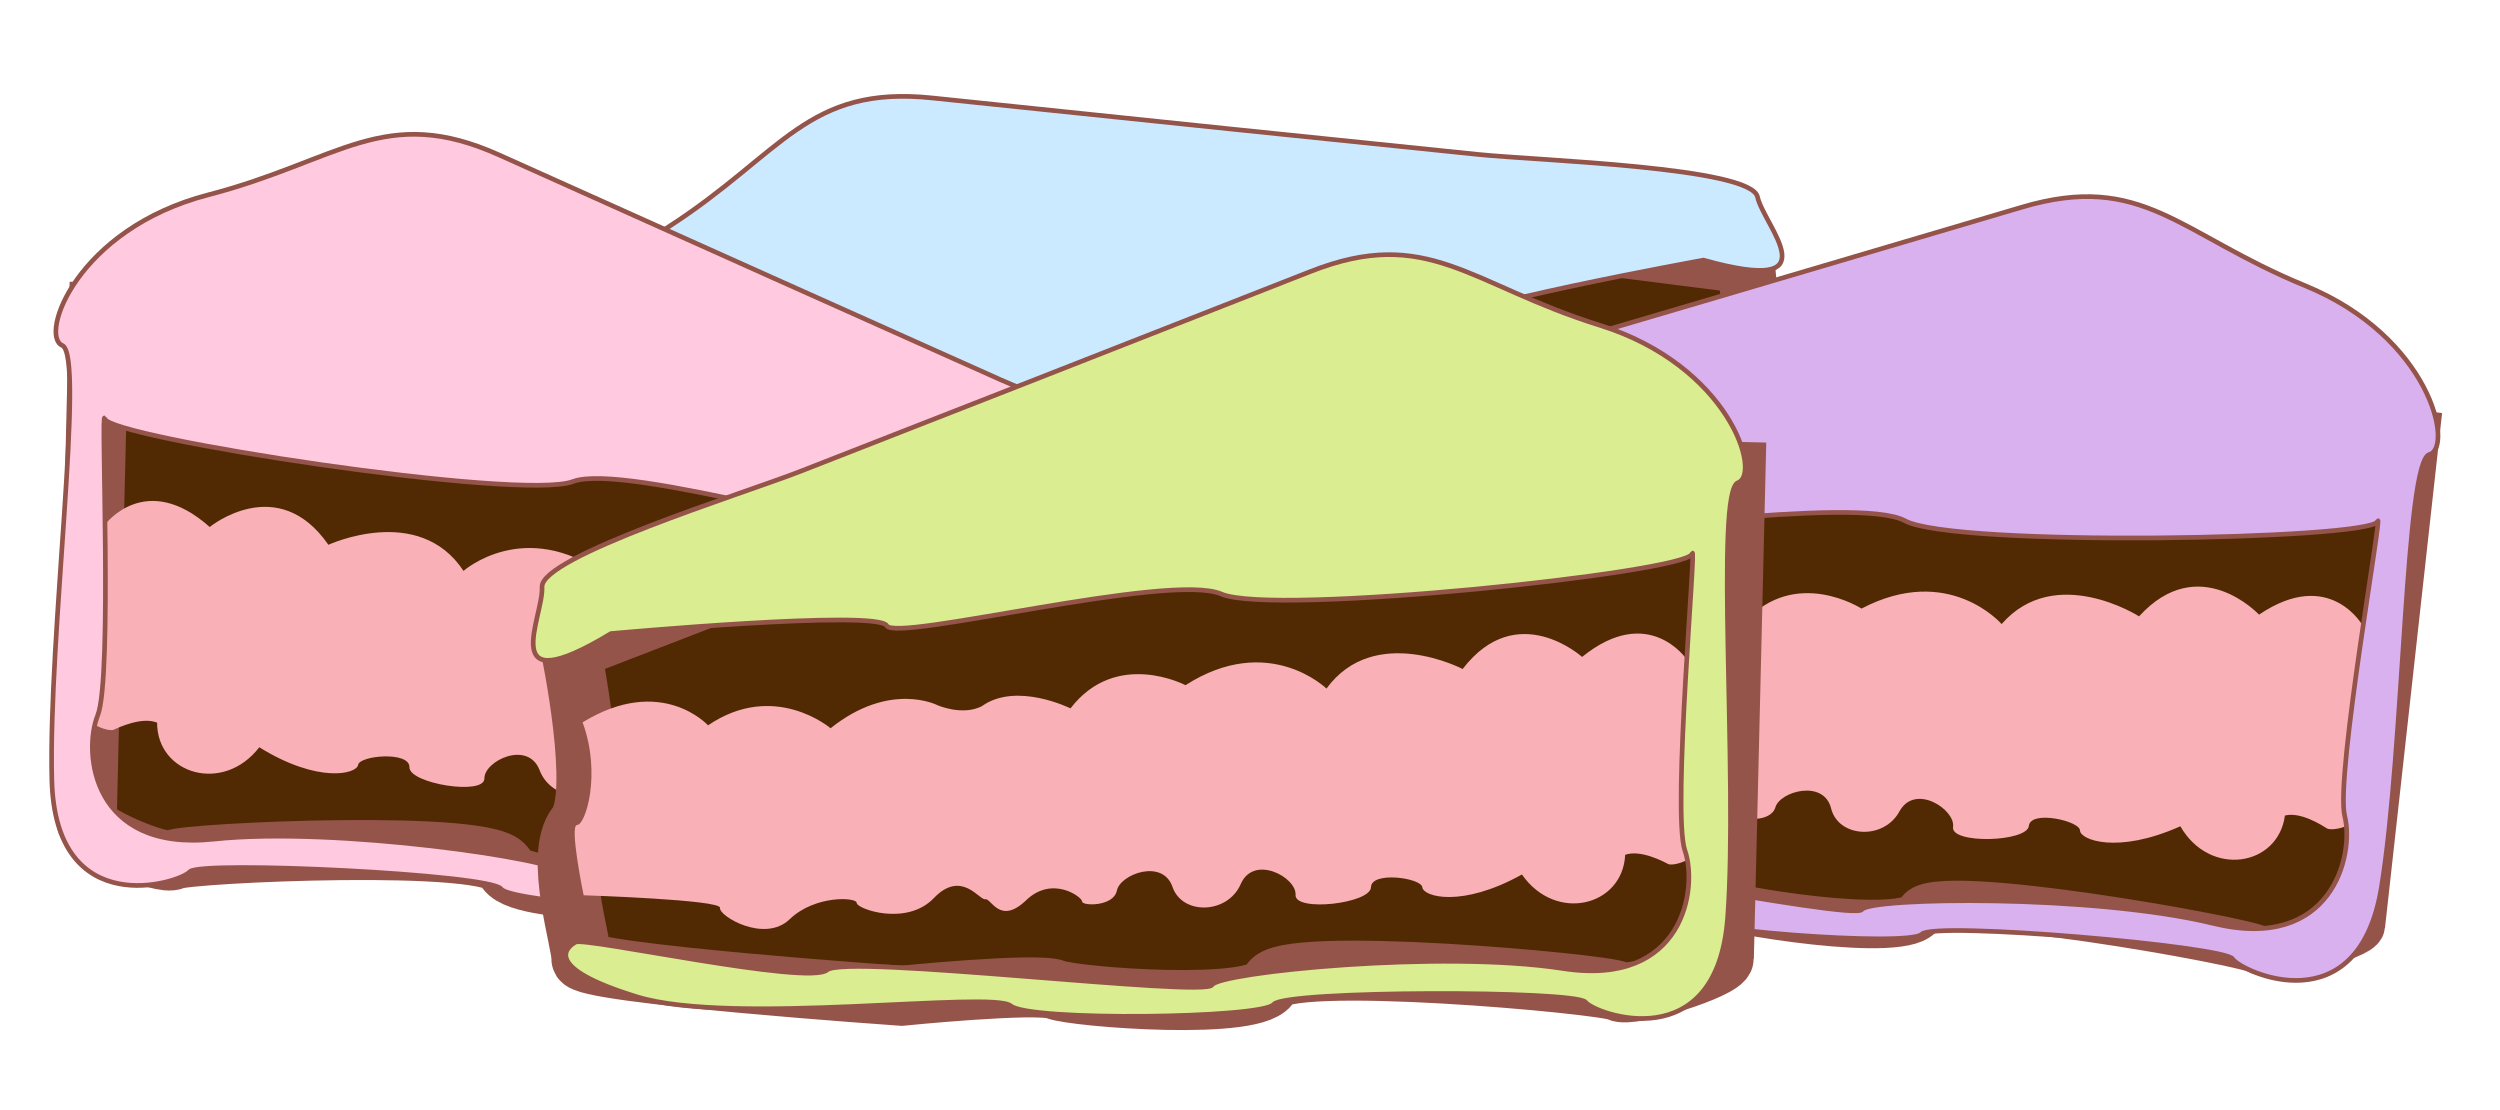
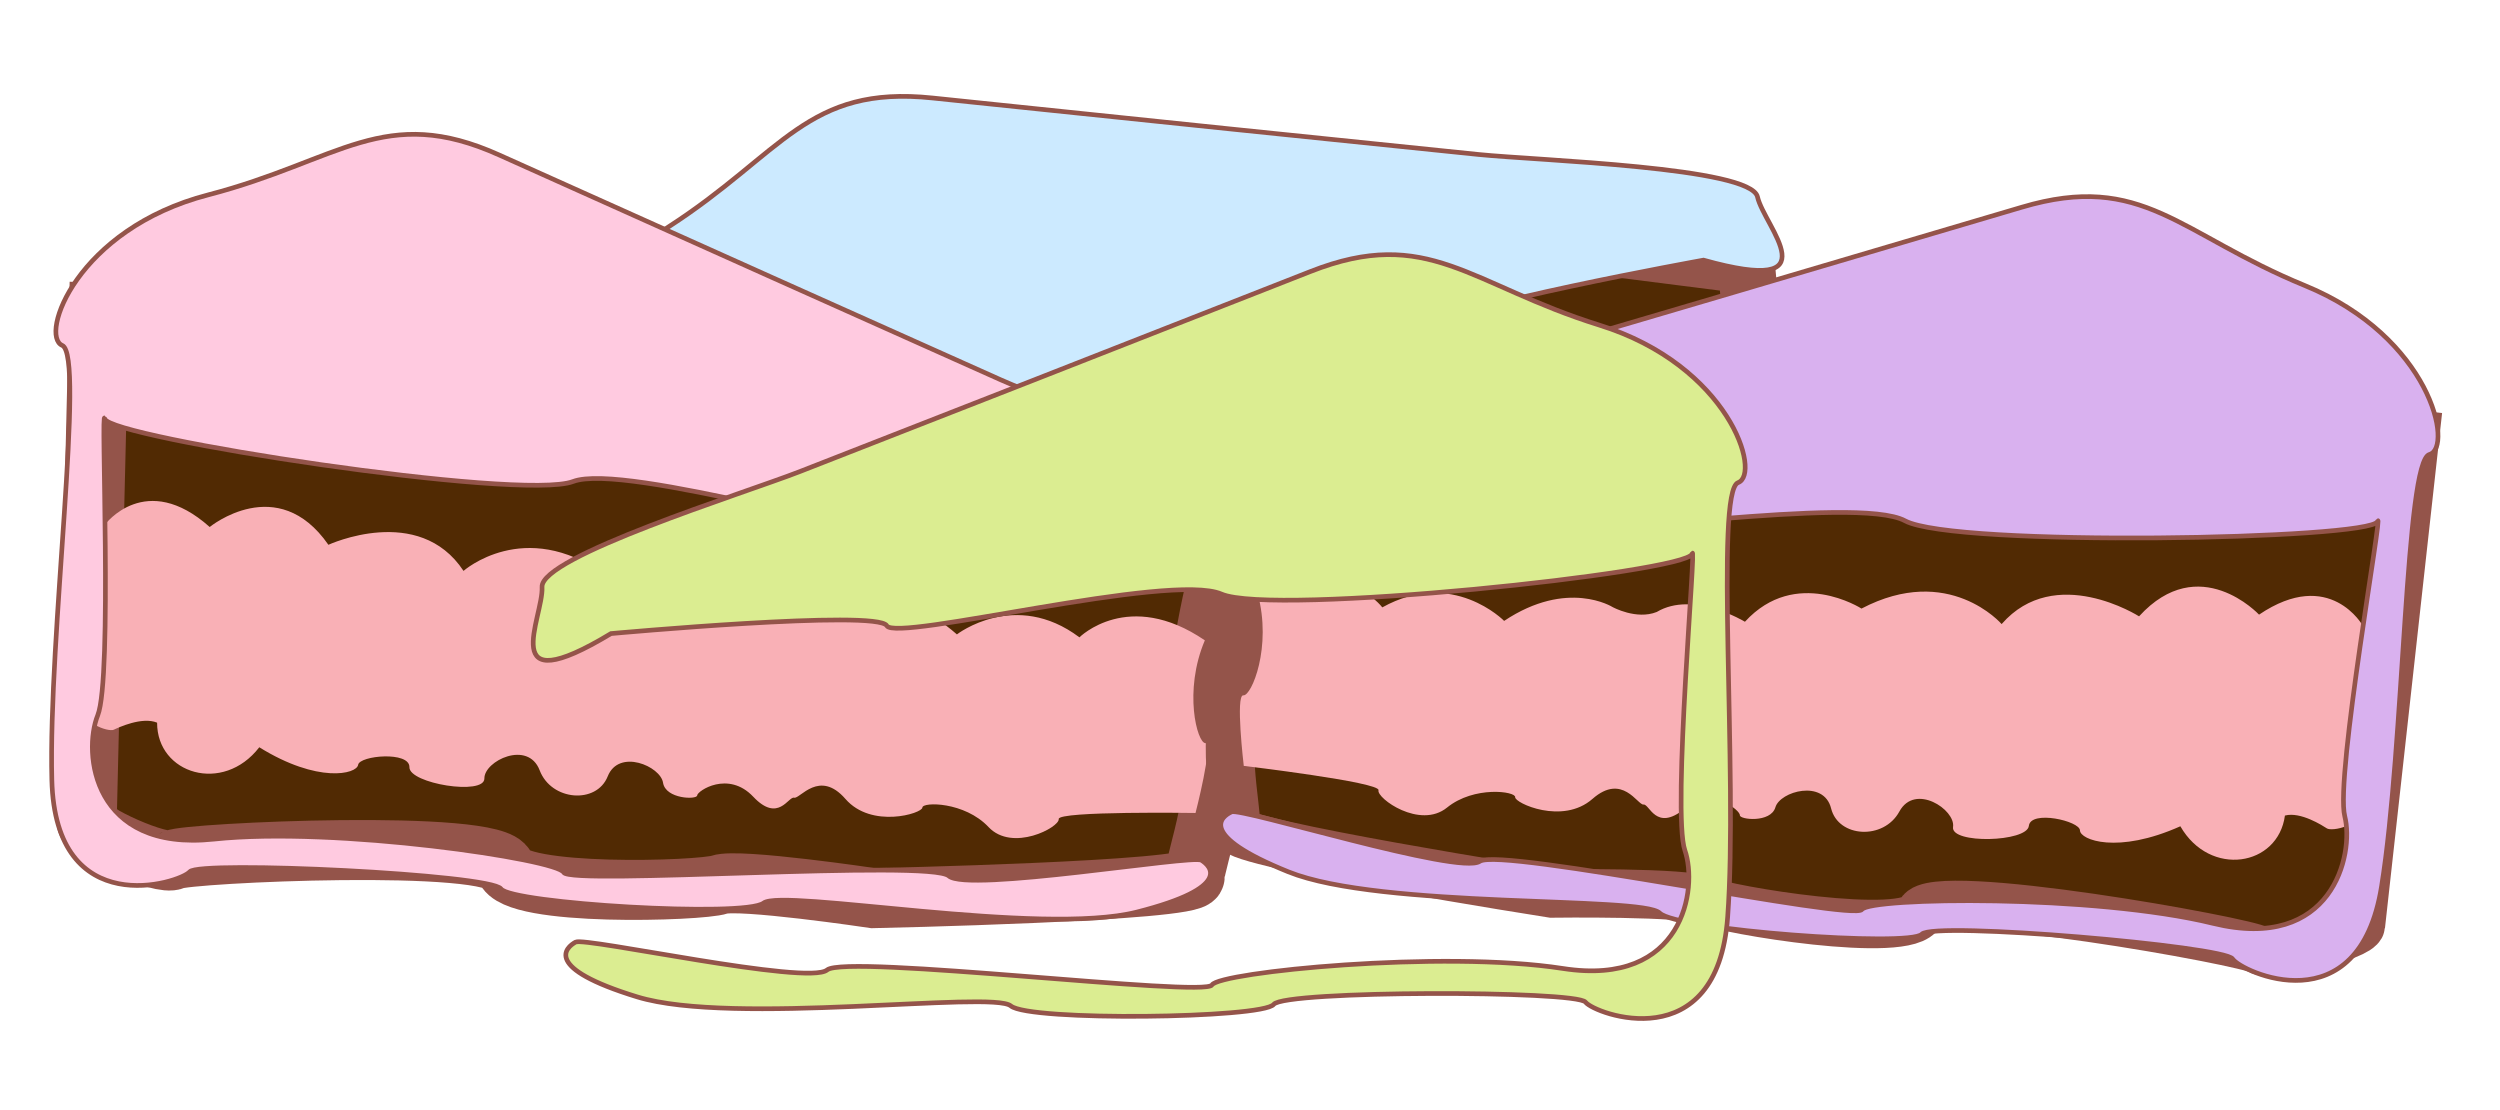
<svg xmlns="http://www.w3.org/2000/svg" version="1.1" id="Layer_1" x="0px" y="0px" width="125px" height="55.5px" viewBox="0 0 125 55.5" style="enable-background:new 0 0 125 55.5;" xml:space="preserve">
  <g>
-     <path style="fill:#512A03;stroke:#94544A;stroke-width:2.862;stroke-miterlimit:10;" d="M87.324,13.256   c0,0,0.478,7.406,2.035,8.52c1.557,1.114,1.342,5.835,1.584,6.519c0.246,0.681-14.933,6.042-14.933,6.042s-6.72,1.156-7.511,1.762   c-0.795,0.607-9.604,3.814-10.44,2.549c-0.84-1.266-15.825,4.426-16.282,4.932c-0.458,0.51-5.015,0.221-5.174-0.301   c-0.157-0.521-2.19-7.226-2.19-7.226l-2.98-9.832l-2.096-6.919l14.002-4.246l32.057-3.316L87.324,13.256z" />
+     <path style="fill:#512A03;stroke:#94544A;stroke-width:2.862;stroke-miterlimit:10;" d="M87.324,13.256   c0,0,0.478,7.406,2.035,8.52c1.557,1.114,1.342,5.835,1.584,6.519c0.246,0.681-14.933,6.042-14.933,6.042s-6.72,1.156-7.511,1.762   c-0.795,0.607-9.604,3.814-10.44,2.549c-0.84-1.266-15.825,4.426-16.282,4.932c-0.458,0.51-5.015,0.221-5.174-0.301   c-0.157-0.521-2.19-7.226-2.19-7.226l-2.98-9.832l-2.096-6.919l14.002-4.246l32.057-3.316z" />
    <path style="fill:#F9B0B6;" d="M33.685,28.613c0,0,1.072-3.229,5.01-1.52c0,0,2.352-3.7,5.915-1.012c0,0,3.636-3.398,6.823-0.875   c0,0,2.037-3.496,6.746-2.045c0,0,2.848-2.68,5.853-0.417c0,0,2.254-2.026,4.247-1.288c1.073,0.215,2.122-0.643,2.122-0.643   s1.952-1.812,5.455-0.314c0,0,2.062-3.064,5.866-1.775c0,0,1.56-3.097,6.004-1.822c-0.229,2.755,1.241,4.993,1.634,4.873   c0.39-0.117,0.623,3.471,0.623,3.471s-6.576,2.057-6.399,2.43c0.172,0.373-1.678,2.312-3.21,1.479   c-1.535-0.834-3.53-0.168-3.445,0.111s-2.075,1.814-3.788,0.795c-1.709-1.02-2.156,0.726-2.456,0.744   c-0.298,0.016-0.351,1.459-1.956,0.594c-1.604-0.869-2.746,0.6-2.683,0.812c0.064,0.213-1.442,0.675-1.82-0.067   c-0.375-0.743-2.636-0.944-2.727,0.563c-0.09,1.506-2.291,2.054-3.326,0.779c-1.031-1.273-2.783,0.42-2.499,1.248   c0.289,0.825-3.497,1.424-3.734,0.643c-0.237-0.783-2.556,0.225-2.474,0.689c0.078,0.463-1.612,1.523-4.969,0.711   c-0.984,2.801-4.438,2.872-5.238,0.431c-0.813-0.06-1.76,0.837-1.949,1.016c-0.191,0.181-1.744,0.286-2.19-0.981   C34.674,35.973,33.685,28.613,33.685,28.613z" />
    <path style="fill:#CCEAFF;stroke:#94544A;stroke-width:0.234;stroke-miterlimit:10;" d="M85.175,13.006   c0,0-13.188,2.386-13.396,3.303c-0.209,0.916-14.383,1.188-16.544,2.939c-2.165,1.754-22.718,5.18-23.213,4.353   c-0.495-0.825,4.429,12.2,4.301,14.19c-0.127,1.99,1.873,6.583,7.452,4.062c5.58-2.521,16.617-4.416,17.131-3.893   c0.515,0.52,17.211-6.372,18.345-5.861c1.132,0.512,11.226-4.826,11.75-4.7c0.525,0.124,1.949,0.792-2.243,3.466   c-4.191,2.674-17.204,4.423-17.877,5.42c-0.674,0.994-11.977,3.971-12.687,3.436c-0.709-0.535-14.777,3.361-15.055,4.057   c-0.279,0.695-5.584,4.523-7.986-2.203c-2.407-6.725-5.051-20.685-6.304-20.793c-1.254-0.108-1.136-5.758,4.58-9.441   c5.715-3.684,6.927-7.102,13.2-6.441c6.276,0.66,24.286,2.521,27.306,2.825c3.021,0.306,13.612,0.633,13.94,2.12   C88.205,11.329,91.706,14.832,85.175,13.006z" />
  </g>
  <g>
    <path style="fill:#512A03;stroke:#94544A;stroke-width:3;stroke-miterlimit:10;" d="M61.004,28.429c0,0-1.865,7.183-0.735,8.728   s-0.552,5.96-0.535,6.686c0.022,0.725-16.074,1.065-16.074,1.065s-6.743-1.005-7.683-0.677c-0.945,0.326-10.316,0.616-10.715-0.85   c-0.401-1.463-15.967-0.736-16.559-0.398c-0.594,0.339-4.383-1.35-4.369-1.895c0.013-0.545,0.181-7.549,0.181-7.549l0.247-10.271   l0.184-7.645l13.729,0.329l31.48,7.092L61.004,28.429z" />
    <path style="fill:#F9B0B6;" d="M5.253,26.225c0,0,2.029-2.73,5.232,0.125c0,0,3.392-2.777,5.935,0.89c0,0,4.518-2.09,6.756,1.305   c0,0,3.027-2.685,7.047,0.169c0,0,3.542-1.652,5.688,1.436c0,0,2.773-1.219,4.437,0.107c0.952,0.539,2.216,0.053,2.216,0.053   s2.424-1.109,5.281,1.41c0,0,2.917-2.266,6.126,0.147c0,0,2.45-2.452,6.271,0.15c-1.079,2.544-0.382,5.13,0.026,5.14   c0.407,0.01-0.492,3.492-0.492,3.492s-6.89-0.107-6.84,0.303c0.047,0.41-2.317,1.672-3.512,0.398   c-1.196-1.271-3.299-1.264-3.306-0.971c-0.008,0.291-2.539,1.072-3.846-0.432c-1.307-1.502-2.277,0.016-2.565-0.062   c-0.29-0.076-0.792,1.279-2.045-0.049c-1.252-1.326-2.797-0.287-2.803-0.066c-0.005,0.223-1.579,0.188-1.707-0.633   c-0.125-0.824-2.207-1.722-2.767-0.318c-0.557,1.402-2.817,1.23-3.401-0.301c-0.583-1.532-2.777-0.472-2.765,0.404   c0.014,0.872-3.769,0.257-3.748-0.561c0.02-0.816-2.498-0.586-2.565-0.119c-0.07,0.464-2.009,0.942-4.942-0.879   c-1.811,2.35-5.115,1.337-5.109-1.23c-0.754-0.312-1.934,0.244-2.171,0.355c-0.236,0.111-1.743-0.277-1.771-1.619   C3.889,33.523,5.253,26.225,5.253,26.225z" />
    <path style="fill:#FFCAE0;stroke:#94544A;stroke-width:0.234;stroke-miterlimit:10;" d="M59.04,27.516   c0,0-13.271-1.859-13.757-1.055c-0.484,0.807-14.031-3.374-16.633-2.385c-2.604,0.988-23.197-2.192-23.409-3.133   c-0.212-0.939,0.39,12.974-0.355,14.824c-0.744,1.852-0.282,6.838,5.807,6.189c6.089-0.646,17.163,1.008,17.489,1.664   c0.324,0.654,18.34-0.664,19.257,0.177c0.914,0.84,12.173-1.07,12.63-0.786c0.46,0.282,1.604,1.363-3.216,2.59   c-4.816,1.227-17.724-1.186-18.674-0.449c-0.953,0.736-12.618,0.023-13.126-0.707c-0.505-0.729-15.086-1.432-15.565-0.858   c-0.482,0.571-6.721,2.548-6.896-4.593c-0.182-7.14,1.676-21.227,0.521-21.723c-1.157-0.494,0.722-5.822,7.304-7.53   c6.58-1.712,8.801-4.579,14.553-1.987c5.756,2.59,22.276,9.996,25.05,11.229c2.774,1.234,12.731,4.861,12.576,6.376   C62.442,26.873,64.673,31.295,59.04,27.516z" />
  </g>
  <g>
    <path style="fill:#512A03;stroke:#94544A;stroke-width:2.423;stroke-miterlimit:10;" d="M62.609,26.018   c0,0,0.883,7.369-0.441,8.748c-1.328,1.381-0.25,5.98-0.366,6.697c-0.118,0.715,15.786,3.211,15.786,3.211s6.818-0.093,7.707,0.358   c0.89,0.452,10.141,1.994,10.729,0.595c0.595-1.396,16.408,1.465,16.951,1.879c0.543,0.416,5.012-0.695,5.07-1.237   c0.061-0.542,0.833-7.505,0.833-7.505l1.131-10.211l0.758-6.83l-14.625-1.621l-32.104,2.42L62.609,26.018z" />
    <path style="fill:#F9B0B6;" d="M118.153,31.305c0,0-1.646-2.977-5.201-0.573c0,0-2.991-3.21-5.999,0.085   c0,0-4.198-2.676-6.871,0.387c0,0-2.642-3.064-7.007-0.775c0,0-3.289-2.115-5.828,0.659c0,0-2.586-1.579-4.41-0.489   c-1.019,0.408-2.206-0.245-2.206-0.245s-2.252-1.425-5.424,0.691c0,0-2.584-2.636-6.091-0.676c0,0-2.097-2.759-6.233-0.69   c0.729,2.664-0.309,5.133-0.715,5.088c-0.403-0.045,0.021,3.528,0.021,3.528s6.84,0.815,6.736,1.217   c-0.102,0.399,2.072,1.966,3.428,0.866c1.354-1.1,3.438-0.811,3.405-0.521c-0.033,0.29,2.372,1.403,3.867,0.087   c1.498-1.312,2.256,0.322,2.553,0.284c0.298-0.04,0.613,1.37,2.032,0.226c1.418-1.148,2.81,0.088,2.784,0.307   c-0.023,0.222,1.542,0.4,1.776-0.396c0.235-0.801,2.421-1.41,2.786,0.057c0.364,1.462,2.627,1.597,3.412,0.156   c0.782-1.441,2.813-0.094,2.685,0.77c-0.132,0.864,3.7,0.761,3.79-0.052c0.089-0.812,2.554-0.245,2.556,0.226   c0.009,0.469,1.865,1.203,5.019-0.208c1.478,2.571,4.888,2.011,5.229-0.536c0.786-0.206,1.882,0.504,2.104,0.645   c0.219,0.142,1.765-0.039,1.972-1.367C118.526,38.725,118.153,31.305,118.153,31.305z" />
    <path style="fill:#D9B1EF;stroke:#94544A;stroke-width:0.234;stroke-miterlimit:10;" d="M64.678,25.377   c0,0,13.399-0.064,13.773,0.799c0.373,0.865,14.357-1.463,16.803-0.135c2.45,1.328,23.281,0.938,23.618,0.035   c0.334-0.901-2.125,12.803-1.634,14.736c0.486,1.935-0.637,6.814-6.584,5.356c-5.946-1.458-17.144-1.301-17.555-0.694   c-0.409,0.604-18.085-3.117-19.108-2.408c-1.019,0.711-11.917-2.691-12.411-2.473c-0.493,0.221-1.77,1.139,2.84,2.999   c4.609,1.861,17.725,1.204,18.566,2.06c0.846,0.855,12.504,1.713,13.102,1.058c0.599-0.655,15.143,0.604,15.542,1.235   c0.4,0.631,6.318,3.428,7.448-3.627c1.138-7.051,1.185-21.26,2.396-21.596c1.211-0.335,0.064-5.866-6.229-8.443   c-6.292-2.577-8.108-5.717-14.156-3.918c-6.049,1.794-23.414,6.918-26.327,7.77c-2.916,0.852-13.269,3.11-13.319,4.633   C61.393,24.283,58.588,28.367,64.678,25.377z" />
  </g>
  <g>
-     <path style="fill:#512A03;stroke:#94544A;stroke-width:3;stroke-miterlimit:10;" d="M28.543,32.496c0,0,1.519,7.266,0.315,8.752   c-1.203,1.491,0.266,5.981,0.213,6.705c-0.056,0.723,16.006,1.836,16.006,1.836s6.784-0.68,7.707-0.308   c0.926,0.372,10.273,1.11,10.743-0.333c0.471-1.441,16.812,0.051,17.385,0.414c0.577,0.369,5.269-1.116,5.281-1.662   c0.014-0.544,0.182-7.547,0.182-7.547l0.247-10.271l0.155-6.49l-15.382-0.37l-31.771,4.994L28.543,32.496z" />
-     <path style="fill:#F9B0B6;" d="M84.337,32.971c0,0-1.897-2.824-5.233-0.125c0,0-3.254-2.938-5.971,0.604   c0,0-4.411-2.306-6.809,0.979c0,0-2.897-2.828-7.048-0.17c0,0-3.461-1.822-5.751,1.16c0,0-2.713-1.35-4.438-0.106   c-0.977,0.493-2.215-0.054-2.215-0.054s-2.367-1.225-5.343,1.154c0,0-2.805-2.401-6.127-0.146c0,0-2.329-2.566-6.272-0.15   c0.956,2.594,0.137,5.141-0.272,5.131c-0.407-0.01,0.325,3.516,0.325,3.516s6.886,0.221,6.816,0.628   c-0.068,0.409,2.233,1.78,3.489,0.567c1.257-1.211,3.354-1.104,3.348-0.812c-0.007,0.291,2.485,1.193,3.862-0.247   c1.376-1.436,2.274,0.125,2.567,0.062c0.292-0.063,0.728,1.315,2.043,0.05c1.314-1.264,2.806-0.154,2.8,0.066   c-0.005,0.223,1.571,0.267,1.737-0.55c0.165-0.817,2.288-1.611,2.78-0.183c0.488,1.426,2.756,1.365,3.411-0.139   c0.655-1.502,2.797-0.338,2.742,0.536c-0.057,0.874,3.751,0.438,3.771-0.38s2.522-0.466,2.568,0.004   c0.048,0.469,1.962,1.039,4.98-0.641c1.695,2.435,5.044,1.584,5.162-0.985c0.766-0.272,1.919,0.339,2.148,0.462   c0.232,0.121,1.758-0.191,1.85-1.531C85.348,40.329,84.337,32.971,84.337,32.971z" />
    <path style="fill:#DBED91;stroke:#94544A;stroke-width:0.234;stroke-miterlimit:10;" d="M30.549,31.679   c0,0,13.344-1.221,13.791-0.392c0.446,0.828,14.177-2.697,16.729-1.585c2.553,1.112,23.275-1.075,23.532-2.005   c0.257-0.927-1.012,12.939-0.356,14.824c0.656,1.884-0.045,6.844-6.097,5.904c-6.05-0.94-17.192,0.184-17.548,0.822   c-0.357,0.639-18.288-1.544-19.244-0.75c-0.954,0.797-12.105-1.652-12.578-1.391c-0.474,0.26-1.666,1.285,3.088,2.74   c4.752,1.457,17.76-0.33,18.674,0.449c0.916,0.78,12.604,0.63,13.145-0.076c0.539-0.705,15.137-0.706,15.59-0.111   c0.455,0.596,6.59,2.869,7.108-4.256c0.524-7.122-0.655-21.281,0.521-21.721c1.181-0.438-0.44-5.851-6.933-7.874   c-6.492-2.024-8.572-4.995-14.442-2.684s-22.729,8.914-25.558,10.013c-2.832,1.101-12.951,4.245-12.869,5.766   C27.182,30.875,24.741,35.184,30.549,31.679z" />
  </g>
</svg>